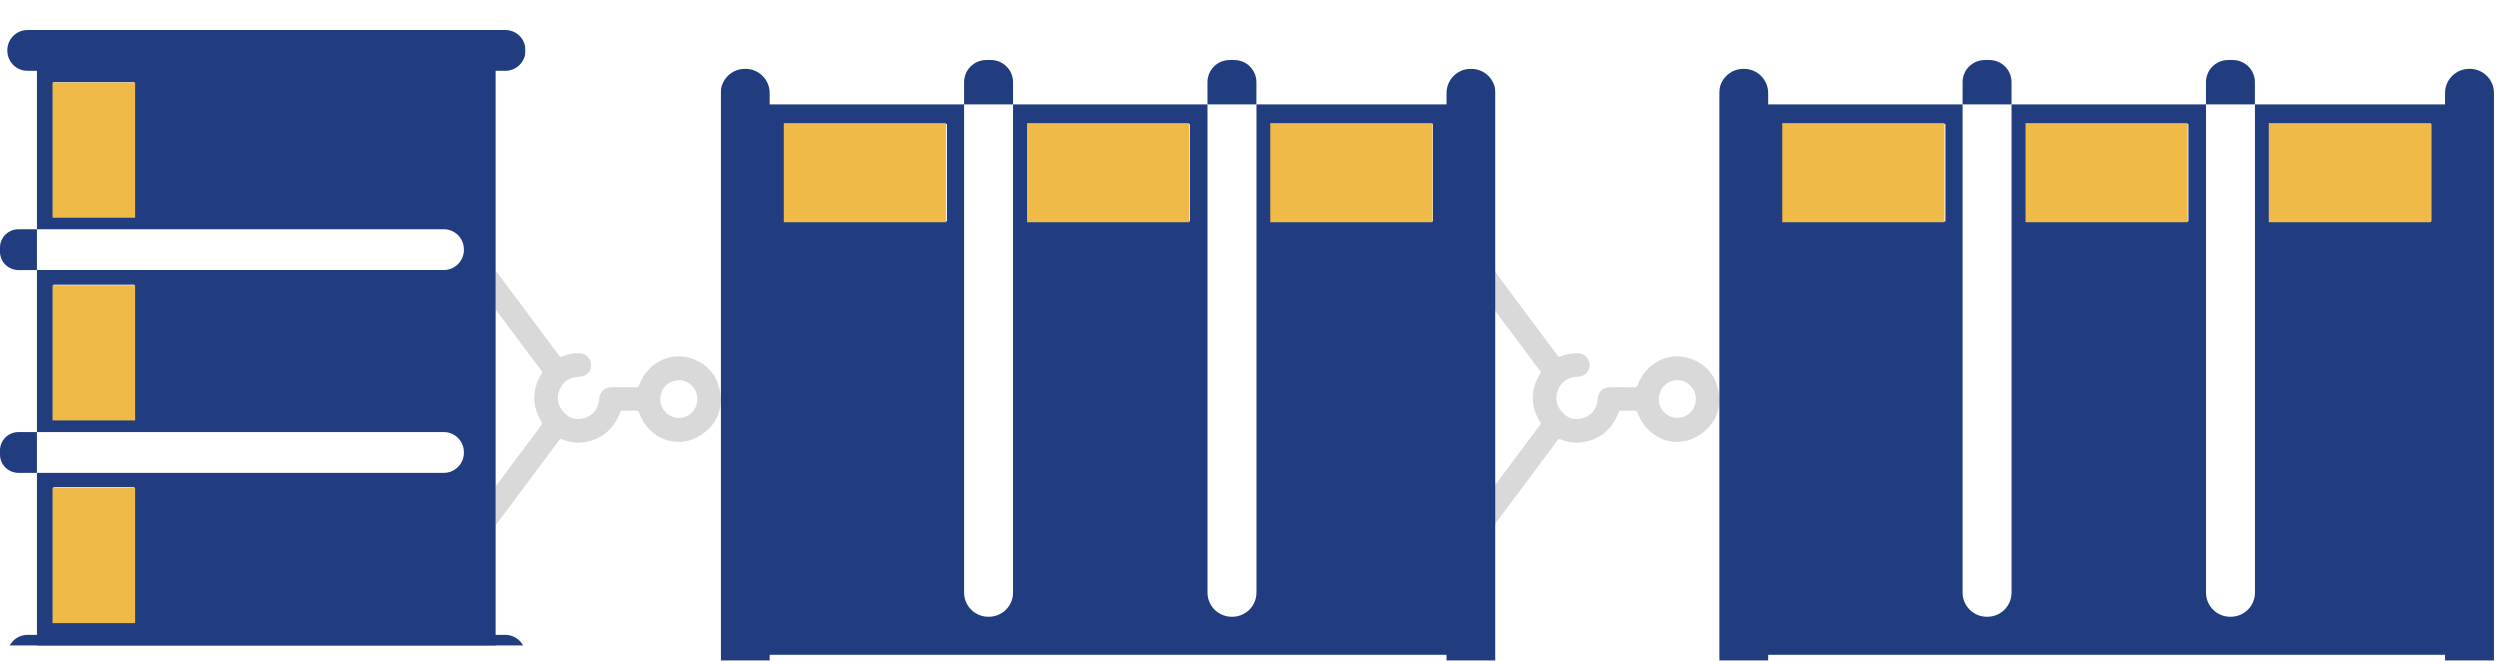
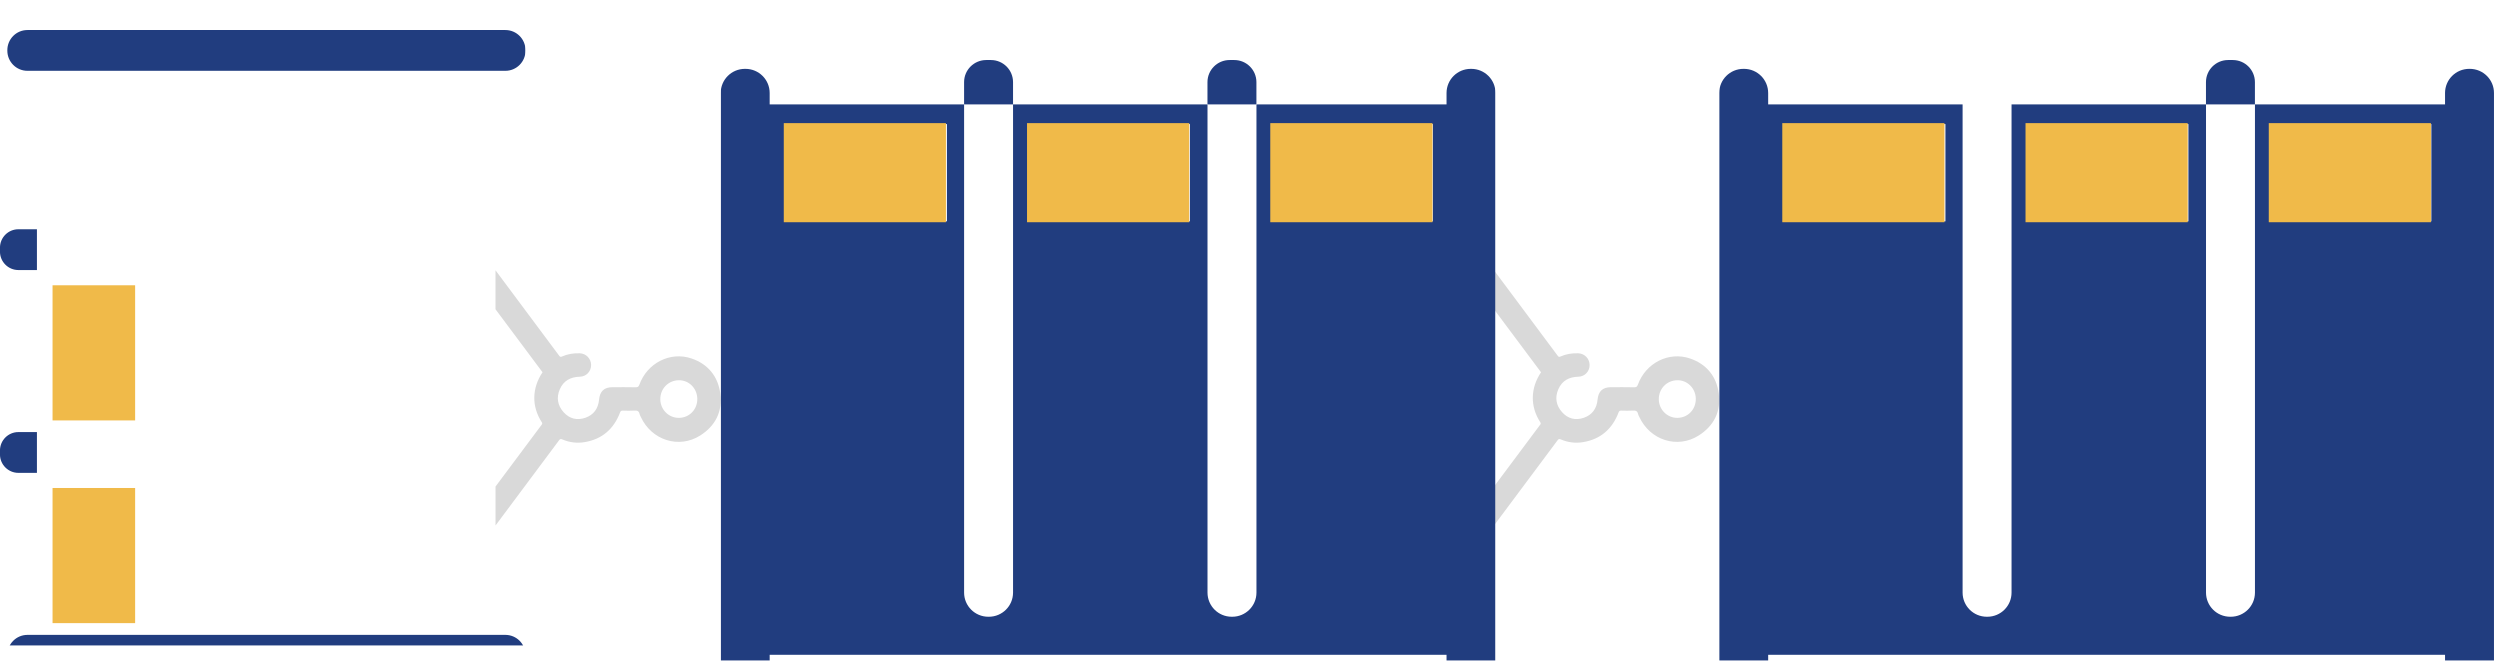
<svg xmlns="http://www.w3.org/2000/svg" width="333" height="88" viewBox="0 0 333 88" fill="none">
  <g filter="url(#filter0_i_747_12037)">
    <path d="M74.488 43.39C72.802 41.117 71.105 38.848 69.412 36.578C68.273 35.055 67.139 33.527 66 32L66 37.194C68.088 39.995 70.177 42.793 72.265 45.587C70.842 47.708 70.799 50.14 72.165 52.239C72.286 52.424 72.201 52.507 72.108 52.63C70.216 55.16 68.327 57.694 66.438 60.224C66.292 60.415 66.15 60.611 66.004 60.803L66.004 65.993C68.828 62.207 71.657 58.417 74.478 54.632C74.609 54.454 74.712 54.451 74.908 54.534C75.858 54.939 76.861 55.062 77.868 54.892C80.191 54.509 81.756 53.151 82.599 50.925C82.671 50.734 82.774 50.69 82.959 50.694C83.478 50.708 84.001 50.723 84.52 50.69C84.887 50.665 85.111 50.755 85.189 51.146C85.214 51.28 85.296 51.403 85.356 51.533C86.786 54.642 90.433 55.808 93.268 54.009C95.282 52.731 96.267 50.824 95.943 48.414C95.634 46.112 94.293 44.498 92.133 43.756C89.273 42.771 86.196 44.36 85.161 47.252C85.058 47.538 84.926 47.589 84.663 47.585C83.631 47.567 82.603 47.567 81.571 47.574C80.451 47.585 79.899 48.128 79.793 49.253C79.682 50.433 79.063 51.266 77.971 51.646C76.872 52.026 75.862 51.794 75.061 50.893C74.264 49.988 74.09 48.949 74.57 47.845C75.075 46.687 76.022 46.206 77.242 46.177C78.106 46.159 78.754 45.449 78.736 44.599C78.722 43.766 78.064 43.086 77.224 43.057C76.406 43.028 75.609 43.151 74.855 43.488C74.688 43.564 74.599 43.542 74.485 43.386L74.488 43.39ZM87.953 49.206C87.932 47.788 88.999 46.676 90.404 46.647C91.753 46.622 92.852 47.712 92.88 49.101C92.909 50.524 91.838 51.646 90.433 51.66C89.085 51.675 87.975 50.574 87.953 49.206Z" fill="#D9D9D9" />
  </g>
  <g filter="url(#filter1_i_747_12037)">
    <path d="M207.488 43.39C205.802 41.117 204.105 38.848 202.412 36.578C201.273 35.055 200.139 33.527 199 32L199 37.194C201.088 39.995 203.177 42.793 205.265 45.587C203.842 47.708 203.799 50.14 205.165 52.239C205.286 52.424 205.201 52.507 205.108 52.63C203.216 55.16 201.327 57.694 199.438 60.224C199.292 60.415 199.15 60.611 199.004 60.803L199.004 65.993C201.828 62.207 204.657 58.417 207.478 54.632C207.609 54.454 207.712 54.451 207.908 54.534C208.858 54.939 209.861 55.062 210.868 54.892C213.191 54.509 214.756 53.151 215.599 50.925C215.67 50.734 215.774 50.69 215.959 50.694C216.478 50.708 217.001 50.723 217.52 50.69C217.887 50.665 218.111 50.755 218.189 51.146C218.214 51.28 218.296 51.403 218.356 51.533C219.786 54.642 223.433 55.808 226.268 54.009C228.282 52.731 229.267 50.824 228.943 48.414C228.634 46.112 227.293 44.498 225.133 43.756C222.273 42.771 219.196 44.36 218.161 47.252C218.058 47.538 217.926 47.589 217.663 47.585C216.631 47.567 215.603 47.567 214.571 47.574C213.451 47.585 212.899 48.128 212.792 49.253C212.682 50.433 212.063 51.266 210.971 51.646C209.872 52.026 208.862 51.794 208.061 50.893C207.264 49.988 207.09 48.949 207.57 47.845C208.075 46.687 209.022 46.206 210.242 46.177C211.106 46.159 211.754 45.449 211.736 44.599C211.722 43.766 211.064 43.086 210.224 43.057C209.406 43.028 208.609 43.151 207.855 43.488C207.688 43.564 207.599 43.542 207.485 43.386L207.488 43.39ZM220.953 49.206C220.932 47.788 221.999 46.676 223.404 46.647C224.753 46.622 225.852 47.712 225.88 49.101C225.909 50.524 224.838 51.646 223.433 51.66C222.085 51.675 220.975 50.574 220.953 49.206Z" fill="#D9D9D9" />
  </g>
  <g clip-path="url(#clip0_747_12037)">
    <g filter="url(#filter2_i_747_12037)">
      <path d="M67.317 0H3.656C2.176 0 0.977 1.202 0.977 2.684V2.749C0.977 4.232 2.176 5.433 3.656 5.433H67.317C68.797 5.433 69.996 4.232 69.996 2.749V2.684C69.996 1.202 68.797 0 67.317 0Z" fill="#213D7F" />
    </g>
    <g filter="url(#filter3_i_747_12037)">
      <path d="M4.919 26.537H2.45C1.096 26.537 -0.004 27.635 -0.004 28.996V29.512C-0.004 30.869 1.093 31.971 2.45 31.971H4.919V26.537Z" fill="#213D7F" />
    </g>
    <g filter="url(#filter4_i_747_12037)">
      <path d="M4.919 53.553H2.45C1.096 53.553 -0.004 54.651 -0.004 56.011V56.528C-0.004 57.884 1.093 58.986 2.45 58.986H4.919V53.553Z" fill="#213D7F" />
    </g>
    <g filter="url(#filter5_i_747_12037)">
-       <path d="M4.92 5.24V26.534H59.112C60.59 26.534 61.791 27.734 61.791 29.218V29.283C61.791 30.764 60.593 31.967 59.112 31.967H4.92V53.552H59.112C60.59 53.552 61.791 54.752 61.791 56.236V56.301C61.791 57.781 60.593 58.985 59.112 58.985H4.92V83.287H66.017V5.24H4.92ZM17.903 24.886H7.106V6.953H17.903V24.89V24.886ZM17.903 51.857H7.106V33.92H17.903V51.857ZM17.903 78.828H7.106V60.891H17.903V78.828Z" fill="#213D7F" />
-     </g>
+       </g>
    <g filter="url(#filter6_i_747_12037)">
-       <rect x="7" y="7" width="11" height="18" fill="#F0BA49" />
-     </g>
+       </g>
    <g filter="url(#filter7_i_747_12037)">
      <rect x="7" y="34" width="11" height="18" fill="#F0BA49" />
    </g>
    <g filter="url(#filter8_i_747_12037)">
      <rect x="7" y="61" width="11" height="18" fill="#F0BA49" />
    </g>
    <g filter="url(#filter9_i_747_12037)">
      <path d="M67.317 80.566H3.656C2.176 80.566 0.977 81.768 0.977 83.25V83.316C0.977 84.798 2.176 86 3.656 86H67.317C68.797 86 69.996 84.798 69.996 83.316V83.25C69.996 81.768 68.797 80.566 67.317 80.566Z" fill="#213D7F" />
    </g>
  </g>
  <g clip-path="url(#clip1_747_12037)">
    <g filter="url(#filter10_i_747_12037)">
      <path d="M199.199 84.78L199.199 8.387C199.199 6.611 197.757 5.172 195.978 5.172L195.9 5.172C194.121 5.172 192.679 6.611 192.679 8.387L192.679 84.78C192.679 86.556 194.121 87.996 195.9 87.996L195.978 87.996C197.757 87.996 199.199 86.556 199.199 84.78Z" fill="#213D7F" />
    </g>
    <g filter="url(#filter11_i_747_12037)">
      <path d="M102.52 84.78L102.52 8.387C102.52 6.611 101.078 5.172 99.299 5.172L99.22 5.172C97.441 5.172 95.999 6.611 95.999 8.387L95.999 84.78C95.999 86.556 97.441 87.996 99.22 87.996L99.299 87.996C101.078 87.996 102.52 86.556 102.52 84.78Z" fill="#213D7F" />
    </g>
    <g filter="url(#filter12_i_747_12037)">
      <path d="M167.355 9.904L167.355 6.941C167.355 5.316 166.037 3.996 164.405 3.996L163.786 3.996C162.158 3.996 160.835 5.312 160.835 6.941L160.835 9.904L167.355 9.904Z" fill="#213D7F" />
    </g>
    <g filter="url(#filter13_i_747_12037)">
      <path d="M134.937 9.904L134.937 6.941C134.937 5.316 133.62 3.996 131.987 3.996L131.368 3.996C129.74 3.996 128.417 5.312 128.417 6.941L128.417 9.904L134.937 9.904Z" fill="#213D7F" />
    </g>
    <g filter="url(#filter14_i_747_12037)">
      <path d="M192.912 9.904L167.36 9.904L167.36 74.935C167.36 76.708 165.92 78.15 164.139 78.15L164.06 78.15C162.284 78.15 160.84 76.712 160.84 74.935L160.84 9.904L134.938 9.904L134.938 74.935C134.938 76.708 133.498 78.15 131.717 78.15L131.639 78.15C129.863 78.15 128.418 76.712 128.418 74.935L128.418 9.904L99.257 9.904L99.257 83.221L192.912 83.221L192.912 9.904ZM169.337 25.484L169.337 12.527L190.857 12.527L190.857 25.484L169.332 25.484L169.337 25.484ZM136.972 25.484L136.972 12.527L158.496 12.527L158.496 25.484L136.972 25.484ZM104.607 25.484L104.607 12.527L126.131 12.527L126.131 25.484L104.607 25.484Z" fill="#213D7F" />
    </g>
    <g filter="url(#filter15_i_747_12037)">
      <rect x="190.801" y="12.4" width="13.2" height="21.6" transform="rotate(90 190.801 12.4)" fill="#F0BA49" />
    </g>
    <g filter="url(#filter16_i_747_12037)">
      <rect x="158.4" y="12.4" width="13.2" height="21.6" transform="rotate(90 158.4 12.4)" fill="#F0BA49" />
    </g>
    <g filter="url(#filter17_i_747_12037)">
      <rect x="126" y="12.4" width="13.2" height="21.6" transform="rotate(90 126 12.4)" fill="#F0BA49" />
    </g>
  </g>
  <g clip-path="url(#clip2_747_12037)">
    <g filter="url(#filter18_i_747_12037)">
      <path d="M332.199 84.78L332.199 8.387C332.199 6.611 330.757 5.172 328.978 5.172L328.9 5.172C327.121 5.172 325.679 6.611 325.679 8.387L325.679 84.78C325.679 86.556 327.121 87.996 328.9 87.996L328.978 87.996C330.757 87.996 332.199 86.556 332.199 84.78Z" fill="#213D7F" />
    </g>
    <g filter="url(#filter19_i_747_12037)">
      <path d="M235.52 84.78L235.52 8.387C235.52 6.611 234.078 5.172 232.299 5.172L232.22 5.172C230.441 5.172 228.999 6.611 228.999 8.387L228.999 84.78C228.999 86.556 230.441 87.996 232.22 87.996L232.299 87.996C234.078 87.996 235.52 86.556 235.52 84.78Z" fill="#213D7F" />
    </g>
    <g filter="url(#filter20_i_747_12037)">
      <path d="M300.355 9.904L300.355 6.941C300.355 5.316 299.037 3.996 297.405 3.996L296.786 3.996C295.158 3.996 293.835 5.312 293.835 6.941L293.835 9.904L300.355 9.904Z" fill="#213D7F" />
    </g>
    <g filter="url(#filter21_i_747_12037)">
-       <path d="M267.937 9.904L267.937 6.941C267.937 5.316 266.62 3.996 264.987 3.996L264.368 3.996C262.74 3.996 261.417 5.312 261.417 6.941L261.417 9.904L267.937 9.904Z" fill="#213D7F" />
-     </g>
+       </g>
    <g filter="url(#filter22_i_747_12037)">
      <path d="M325.912 9.904L300.36 9.904L300.36 74.935C300.36 76.708 298.92 78.15 297.139 78.15L297.06 78.15C295.284 78.15 293.84 76.712 293.84 74.935L293.84 9.904L267.938 9.904L267.938 74.935C267.938 76.708 266.498 78.15 264.717 78.15L264.639 78.15C262.863 78.15 261.418 76.712 261.418 74.935L261.418 9.904L232.257 9.904L232.257 83.221L325.912 83.221L325.912 9.904ZM302.337 25.484L302.337 12.527L323.857 12.527L323.857 25.484L302.332 25.484L302.337 25.484ZM269.972 25.484L269.972 12.527L291.496 12.527L291.496 25.484L269.972 25.484ZM237.607 25.484L237.607 12.527L259.131 12.527L259.131 25.484L237.607 25.484Z" fill="#213D7F" />
    </g>
    <g filter="url(#filter23_i_747_12037)">
      <rect x="323.801" y="12.4" width="13.2" height="21.6" transform="rotate(90 323.801 12.4)" fill="#F0BA49" />
    </g>
    <g filter="url(#filter24_i_747_12037)">
      <rect x="291.4" y="12.4" width="13.2" height="21.6" transform="rotate(90 291.4 12.4)" fill="#F0BA49" />
    </g>
    <g filter="url(#filter25_i_747_12037)">
      <rect x="259" y="12.4" width="13.2" height="21.6" transform="rotate(90 259 12.4)" fill="#F0BA49" />
    </g>
  </g>
  <defs>
    <filter id="filter0_i_747_12037" x="66" y="32" width="30.004" height="37.993" filterUnits="userSpaceOnUse" color-interpolation-filters="sRGB">
      <feFlood flood-opacity="0" result="BackgroundImageFix" />
      <feBlend mode="normal" in="SourceGraphic" in2="BackgroundImageFix" result="shape" />
      <feColorMatrix in="SourceAlpha" type="matrix" values="0 0 0 0 0 0 0 0 0 0 0 0 0 0 0 0 0 0 127 0" result="hardAlpha" />
      <feOffset dy="4" />
      <feGaussianBlur stdDeviation="2" />
      <feComposite in2="hardAlpha" operator="arithmetic" k2="-1" k3="1" />
      <feColorMatrix type="matrix" values="0 0 0 0 0 0 0 0 0 0 0 0 0 0 0 0 0 0 0.1 0" />
      <feBlend mode="normal" in2="shape" result="effect1_innerShadow_747_12037" />
    </filter>
    <filter id="filter1_i_747_12037" x="199" y="32" width="30.004" height="37.993" filterUnits="userSpaceOnUse" color-interpolation-filters="sRGB">
      <feFlood flood-opacity="0" result="BackgroundImageFix" />
      <feBlend mode="normal" in="SourceGraphic" in2="BackgroundImageFix" result="shape" />
      <feColorMatrix in="SourceAlpha" type="matrix" values="0 0 0 0 0 0 0 0 0 0 0 0 0 0 0 0 0 0 127 0" result="hardAlpha" />
      <feOffset dy="4" />
      <feGaussianBlur stdDeviation="2" />
      <feComposite in2="hardAlpha" operator="arithmetic" k2="-1" k3="1" />
      <feColorMatrix type="matrix" values="0 0 0 0 0 0 0 0 0 0 0 0 0 0 0 0 0 0 0.1 0" />
      <feBlend mode="normal" in2="shape" result="effect1_innerShadow_747_12037" />
    </filter>
    <filter id="filter2_i_747_12037" x="0.977" y="0" width="69.02" height="9.434" filterUnits="userSpaceOnUse" color-interpolation-filters="sRGB">
      <feFlood flood-opacity="0" result="BackgroundImageFix" />
      <feBlend mode="normal" in="SourceGraphic" in2="BackgroundImageFix" result="shape" />
      <feColorMatrix in="SourceAlpha" type="matrix" values="0 0 0 0 0 0 0 0 0 0 0 0 0 0 0 0 0 0 127 0" result="hardAlpha" />
      <feOffset dy="4" />
      <feGaussianBlur stdDeviation="2" />
      <feComposite in2="hardAlpha" operator="arithmetic" k2="-1" k3="1" />
      <feColorMatrix type="matrix" values="0 0 0 0 0 0 0 0 0 0 0 0 0 0 0 0 0 0 0.1 0" />
      <feBlend mode="normal" in2="shape" result="effect1_innerShadow_747_12037" />
    </filter>
    <filter id="filter3_i_747_12037" x="-0.004" y="26.537" width="4.923" height="9.434" filterUnits="userSpaceOnUse" color-interpolation-filters="sRGB">
      <feFlood flood-opacity="0" result="BackgroundImageFix" />
      <feBlend mode="normal" in="SourceGraphic" in2="BackgroundImageFix" result="shape" />
      <feColorMatrix in="SourceAlpha" type="matrix" values="0 0 0 0 0 0 0 0 0 0 0 0 0 0 0 0 0 0 127 0" result="hardAlpha" />
      <feOffset dy="4" />
      <feGaussianBlur stdDeviation="2" />
      <feComposite in2="hardAlpha" operator="arithmetic" k2="-1" k3="1" />
      <feColorMatrix type="matrix" values="0 0 0 0 0 0 0 0 0 0 0 0 0 0 0 0 0 0 0.1 0" />
      <feBlend mode="normal" in2="shape" result="effect1_innerShadow_747_12037" />
    </filter>
    <filter id="filter4_i_747_12037" x="-0.004" y="53.553" width="4.923" height="9.434" filterUnits="userSpaceOnUse" color-interpolation-filters="sRGB">
      <feFlood flood-opacity="0" result="BackgroundImageFix" />
      <feBlend mode="normal" in="SourceGraphic" in2="BackgroundImageFix" result="shape" />
      <feColorMatrix in="SourceAlpha" type="matrix" values="0 0 0 0 0 0 0 0 0 0 0 0 0 0 0 0 0 0 127 0" result="hardAlpha" />
      <feOffset dy="4" />
      <feGaussianBlur stdDeviation="2" />
      <feComposite in2="hardAlpha" operator="arithmetic" k2="-1" k3="1" />
      <feColorMatrix type="matrix" values="0 0 0 0 0 0 0 0 0 0 0 0 0 0 0 0 0 0 0.1 0" />
      <feBlend mode="normal" in2="shape" result="effect1_innerShadow_747_12037" />
    </filter>
    <filter id="filter5_i_747_12037" x="4.92" y="5.24" width="61.097" height="82.046" filterUnits="userSpaceOnUse" color-interpolation-filters="sRGB">
      <feFlood flood-opacity="0" result="BackgroundImageFix" />
      <feBlend mode="normal" in="SourceGraphic" in2="BackgroundImageFix" result="shape" />
      <feColorMatrix in="SourceAlpha" type="matrix" values="0 0 0 0 0 0 0 0 0 0 0 0 0 0 0 0 0 0 127 0" result="hardAlpha" />
      <feOffset dy="4" />
      <feGaussianBlur stdDeviation="2" />
      <feComposite in2="hardAlpha" operator="arithmetic" k2="-1" k3="1" />
      <feColorMatrix type="matrix" values="0 0 0 0 0 0 0 0 0 0 0 0 0 0 0 0 0 0 0.1 0" />
      <feBlend mode="normal" in2="shape" result="effect1_innerShadow_747_12037" />
    </filter>
    <filter id="filter6_i_747_12037" x="7" y="7" width="11" height="22" filterUnits="userSpaceOnUse" color-interpolation-filters="sRGB">
      <feFlood flood-opacity="0" result="BackgroundImageFix" />
      <feBlend mode="normal" in="SourceGraphic" in2="BackgroundImageFix" result="shape" />
      <feColorMatrix in="SourceAlpha" type="matrix" values="0 0 0 0 0 0 0 0 0 0 0 0 0 0 0 0 0 0 127 0" result="hardAlpha" />
      <feOffset dy="4" />
      <feGaussianBlur stdDeviation="2" />
      <feComposite in2="hardAlpha" operator="arithmetic" k2="-1" k3="1" />
      <feColorMatrix type="matrix" values="0 0 0 0 0 0 0 0 0 0 0 0 0 0 0 0 0 0 0.1 0" />
      <feBlend mode="normal" in2="shape" result="effect1_innerShadow_747_12037" />
    </filter>
    <filter id="filter7_i_747_12037" x="7" y="34" width="11" height="22" filterUnits="userSpaceOnUse" color-interpolation-filters="sRGB">
      <feFlood flood-opacity="0" result="BackgroundImageFix" />
      <feBlend mode="normal" in="SourceGraphic" in2="BackgroundImageFix" result="shape" />
      <feColorMatrix in="SourceAlpha" type="matrix" values="0 0 0 0 0 0 0 0 0 0 0 0 0 0 0 0 0 0 127 0" result="hardAlpha" />
      <feOffset dy="4" />
      <feGaussianBlur stdDeviation="2" />
      <feComposite in2="hardAlpha" operator="arithmetic" k2="-1" k3="1" />
      <feColorMatrix type="matrix" values="0 0 0 0 0 0 0 0 0 0 0 0 0 0 0 0 0 0 0.1 0" />
      <feBlend mode="normal" in2="shape" result="effect1_innerShadow_747_12037" />
    </filter>
    <filter id="filter8_i_747_12037" x="7" y="61" width="11" height="22" filterUnits="userSpaceOnUse" color-interpolation-filters="sRGB">
      <feFlood flood-opacity="0" result="BackgroundImageFix" />
      <feBlend mode="normal" in="SourceGraphic" in2="BackgroundImageFix" result="shape" />
      <feColorMatrix in="SourceAlpha" type="matrix" values="0 0 0 0 0 0 0 0 0 0 0 0 0 0 0 0 0 0 127 0" result="hardAlpha" />
      <feOffset dy="4" />
      <feGaussianBlur stdDeviation="2" />
      <feComposite in2="hardAlpha" operator="arithmetic" k2="-1" k3="1" />
      <feColorMatrix type="matrix" values="0 0 0 0 0 0 0 0 0 0 0 0 0 0 0 0 0 0 0.1 0" />
      <feBlend mode="normal" in2="shape" result="effect1_innerShadow_747_12037" />
    </filter>
    <filter id="filter9_i_747_12037" x="0.977" y="80.566" width="69.02" height="9.434" filterUnits="userSpaceOnUse" color-interpolation-filters="sRGB">
      <feFlood flood-opacity="0" result="BackgroundImageFix" />
      <feBlend mode="normal" in="SourceGraphic" in2="BackgroundImageFix" result="shape" />
      <feColorMatrix in="SourceAlpha" type="matrix" values="0 0 0 0 0 0 0 0 0 0 0 0 0 0 0 0 0 0 127 0" result="hardAlpha" />
      <feOffset dy="4" />
      <feGaussianBlur stdDeviation="2" />
      <feComposite in2="hardAlpha" operator="arithmetic" k2="-1" k3="1" />
      <feColorMatrix type="matrix" values="0 0 0 0 0 0 0 0 0 0 0 0 0 0 0 0 0 0 0.1 0" />
      <feBlend mode="normal" in2="shape" result="effect1_innerShadow_747_12037" />
    </filter>
    <filter id="filter10_i_747_12037" x="192.679" y="5.172" width="6.52" height="86.824" filterUnits="userSpaceOnUse" color-interpolation-filters="sRGB">
      <feFlood flood-opacity="0" result="BackgroundImageFix" />
      <feBlend mode="normal" in="SourceGraphic" in2="BackgroundImageFix" result="shape" />
      <feColorMatrix in="SourceAlpha" type="matrix" values="0 0 0 0 0 0 0 0 0 0 0 0 0 0 0 0 0 0 127 0" result="hardAlpha" />
      <feOffset dy="4" />
      <feGaussianBlur stdDeviation="2" />
      <feComposite in2="hardAlpha" operator="arithmetic" k2="-1" k3="1" />
      <feColorMatrix type="matrix" values="0 0 0 0 0 0 0 0 0 0 0 0 0 0 0 0 0 0 0.1 0" />
      <feBlend mode="normal" in2="shape" result="effect1_innerShadow_747_12037" />
    </filter>
    <filter id="filter11_i_747_12037" x="95.999" y="5.172" width="6.52" height="86.824" filterUnits="userSpaceOnUse" color-interpolation-filters="sRGB">
      <feFlood flood-opacity="0" result="BackgroundImageFix" />
      <feBlend mode="normal" in="SourceGraphic" in2="BackgroundImageFix" result="shape" />
      <feColorMatrix in="SourceAlpha" type="matrix" values="0 0 0 0 0 0 0 0 0 0 0 0 0 0 0 0 0 0 127 0" result="hardAlpha" />
      <feOffset dy="4" />
      <feGaussianBlur stdDeviation="2" />
      <feComposite in2="hardAlpha" operator="arithmetic" k2="-1" k3="1" />
      <feColorMatrix type="matrix" values="0 0 0 0 0 0 0 0 0 0 0 0 0 0 0 0 0 0 0.1 0" />
      <feBlend mode="normal" in2="shape" result="effect1_innerShadow_747_12037" />
    </filter>
    <filter id="filter12_i_747_12037" x="160.835" y="3.996" width="6.52" height="9.908" filterUnits="userSpaceOnUse" color-interpolation-filters="sRGB">
      <feFlood flood-opacity="0" result="BackgroundImageFix" />
      <feBlend mode="normal" in="SourceGraphic" in2="BackgroundImageFix" result="shape" />
      <feColorMatrix in="SourceAlpha" type="matrix" values="0 0 0 0 0 0 0 0 0 0 0 0 0 0 0 0 0 0 127 0" result="hardAlpha" />
      <feOffset dy="4" />
      <feGaussianBlur stdDeviation="2" />
      <feComposite in2="hardAlpha" operator="arithmetic" k2="-1" k3="1" />
      <feColorMatrix type="matrix" values="0 0 0 0 0 0 0 0 0 0 0 0 0 0 0 0 0 0 0.1 0" />
      <feBlend mode="normal" in2="shape" result="effect1_innerShadow_747_12037" />
    </filter>
    <filter id="filter13_i_747_12037" x="128.417" y="3.996" width="6.52" height="9.908" filterUnits="userSpaceOnUse" color-interpolation-filters="sRGB">
      <feFlood flood-opacity="0" result="BackgroundImageFix" />
      <feBlend mode="normal" in="SourceGraphic" in2="BackgroundImageFix" result="shape" />
      <feColorMatrix in="SourceAlpha" type="matrix" values="0 0 0 0 0 0 0 0 0 0 0 0 0 0 0 0 0 0 127 0" result="hardAlpha" />
      <feOffset dy="4" />
      <feGaussianBlur stdDeviation="2" />
      <feComposite in2="hardAlpha" operator="arithmetic" k2="-1" k3="1" />
      <feColorMatrix type="matrix" values="0 0 0 0 0 0 0 0 0 0 0 0 0 0 0 0 0 0 0.1 0" />
      <feBlend mode="normal" in2="shape" result="effect1_innerShadow_747_12037" />
    </filter>
    <filter id="filter14_i_747_12037" x="99.257" y="9.904" width="93.656" height="77.317" filterUnits="userSpaceOnUse" color-interpolation-filters="sRGB">
      <feFlood flood-opacity="0" result="BackgroundImageFix" />
      <feBlend mode="normal" in="SourceGraphic" in2="BackgroundImageFix" result="shape" />
      <feColorMatrix in="SourceAlpha" type="matrix" values="0 0 0 0 0 0 0 0 0 0 0 0 0 0 0 0 0 0 127 0" result="hardAlpha" />
      <feOffset dy="4" />
      <feGaussianBlur stdDeviation="2" />
      <feComposite in2="hardAlpha" operator="arithmetic" k2="-1" k3="1" />
      <feColorMatrix type="matrix" values="0 0 0 0 0 0 0 0 0 0 0 0 0 0 0 0 0 0 0.1 0" />
      <feBlend mode="normal" in2="shape" result="effect1_innerShadow_747_12037" />
    </filter>
    <filter id="filter15_i_747_12037" x="169.201" y="12.4" width="21.6" height="17.2" filterUnits="userSpaceOnUse" color-interpolation-filters="sRGB">
      <feFlood flood-opacity="0" result="BackgroundImageFix" />
      <feBlend mode="normal" in="SourceGraphic" in2="BackgroundImageFix" result="shape" />
      <feColorMatrix in="SourceAlpha" type="matrix" values="0 0 0 0 0 0 0 0 0 0 0 0 0 0 0 0 0 0 127 0" result="hardAlpha" />
      <feOffset dy="4" />
      <feGaussianBlur stdDeviation="2" />
      <feComposite in2="hardAlpha" operator="arithmetic" k2="-1" k3="1" />
      <feColorMatrix type="matrix" values="0 0 0 0 0 0 0 0 0 0 0 0 0 0 0 0 0 0 0.1 0" />
      <feBlend mode="normal" in2="shape" result="effect1_innerShadow_747_12037" />
    </filter>
    <filter id="filter16_i_747_12037" x="136.8" y="12.4" width="21.6" height="17.2" filterUnits="userSpaceOnUse" color-interpolation-filters="sRGB">
      <feFlood flood-opacity="0" result="BackgroundImageFix" />
      <feBlend mode="normal" in="SourceGraphic" in2="BackgroundImageFix" result="shape" />
      <feColorMatrix in="SourceAlpha" type="matrix" values="0 0 0 0 0 0 0 0 0 0 0 0 0 0 0 0 0 0 127 0" result="hardAlpha" />
      <feOffset dy="4" />
      <feGaussianBlur stdDeviation="2" />
      <feComposite in2="hardAlpha" operator="arithmetic" k2="-1" k3="1" />
      <feColorMatrix type="matrix" values="0 0 0 0 0 0 0 0 0 0 0 0 0 0 0 0 0 0 0.1 0" />
      <feBlend mode="normal" in2="shape" result="effect1_innerShadow_747_12037" />
    </filter>
    <filter id="filter17_i_747_12037" x="104.4" y="12.4" width="21.6" height="17.2" filterUnits="userSpaceOnUse" color-interpolation-filters="sRGB">
      <feFlood flood-opacity="0" result="BackgroundImageFix" />
      <feBlend mode="normal" in="SourceGraphic" in2="BackgroundImageFix" result="shape" />
      <feColorMatrix in="SourceAlpha" type="matrix" values="0 0 0 0 0 0 0 0 0 0 0 0 0 0 0 0 0 0 127 0" result="hardAlpha" />
      <feOffset dy="4" />
      <feGaussianBlur stdDeviation="2" />
      <feComposite in2="hardAlpha" operator="arithmetic" k2="-1" k3="1" />
      <feColorMatrix type="matrix" values="0 0 0 0 0 0 0 0 0 0 0 0 0 0 0 0 0 0 0.1 0" />
      <feBlend mode="normal" in2="shape" result="effect1_innerShadow_747_12037" />
    </filter>
    <filter id="filter18_i_747_12037" x="325.679" y="5.172" width="6.52" height="86.824" filterUnits="userSpaceOnUse" color-interpolation-filters="sRGB">
      <feFlood flood-opacity="0" result="BackgroundImageFix" />
      <feBlend mode="normal" in="SourceGraphic" in2="BackgroundImageFix" result="shape" />
      <feColorMatrix in="SourceAlpha" type="matrix" values="0 0 0 0 0 0 0 0 0 0 0 0 0 0 0 0 0 0 127 0" result="hardAlpha" />
      <feOffset dy="4" />
      <feGaussianBlur stdDeviation="2" />
      <feComposite in2="hardAlpha" operator="arithmetic" k2="-1" k3="1" />
      <feColorMatrix type="matrix" values="0 0 0 0 0 0 0 0 0 0 0 0 0 0 0 0 0 0 0.1 0" />
      <feBlend mode="normal" in2="shape" result="effect1_innerShadow_747_12037" />
    </filter>
    <filter id="filter19_i_747_12037" x="229" y="5.172" width="6.52" height="86.824" filterUnits="userSpaceOnUse" color-interpolation-filters="sRGB">
      <feFlood flood-opacity="0" result="BackgroundImageFix" />
      <feBlend mode="normal" in="SourceGraphic" in2="BackgroundImageFix" result="shape" />
      <feColorMatrix in="SourceAlpha" type="matrix" values="0 0 0 0 0 0 0 0 0 0 0 0 0 0 0 0 0 0 127 0" result="hardAlpha" />
      <feOffset dy="4" />
      <feGaussianBlur stdDeviation="2" />
      <feComposite in2="hardAlpha" operator="arithmetic" k2="-1" k3="1" />
      <feColorMatrix type="matrix" values="0 0 0 0 0 0 0 0 0 0 0 0 0 0 0 0 0 0 0.1 0" />
      <feBlend mode="normal" in2="shape" result="effect1_innerShadow_747_12037" />
    </filter>
    <filter id="filter20_i_747_12037" x="293.835" y="3.996" width="6.52" height="9.908" filterUnits="userSpaceOnUse" color-interpolation-filters="sRGB">
      <feFlood flood-opacity="0" result="BackgroundImageFix" />
      <feBlend mode="normal" in="SourceGraphic" in2="BackgroundImageFix" result="shape" />
      <feColorMatrix in="SourceAlpha" type="matrix" values="0 0 0 0 0 0 0 0 0 0 0 0 0 0 0 0 0 0 127 0" result="hardAlpha" />
      <feOffset dy="4" />
      <feGaussianBlur stdDeviation="2" />
      <feComposite in2="hardAlpha" operator="arithmetic" k2="-1" k3="1" />
      <feColorMatrix type="matrix" values="0 0 0 0 0 0 0 0 0 0 0 0 0 0 0 0 0 0 0.1 0" />
      <feBlend mode="normal" in2="shape" result="effect1_innerShadow_747_12037" />
    </filter>
    <filter id="filter21_i_747_12037" x="261.417" y="3.996" width="6.52" height="9.908" filterUnits="userSpaceOnUse" color-interpolation-filters="sRGB">
      <feFlood flood-opacity="0" result="BackgroundImageFix" />
      <feBlend mode="normal" in="SourceGraphic" in2="BackgroundImageFix" result="shape" />
      <feColorMatrix in="SourceAlpha" type="matrix" values="0 0 0 0 0 0 0 0 0 0 0 0 0 0 0 0 0 0 127 0" result="hardAlpha" />
      <feOffset dy="4" />
      <feGaussianBlur stdDeviation="2" />
      <feComposite in2="hardAlpha" operator="arithmetic" k2="-1" k3="1" />
      <feColorMatrix type="matrix" values="0 0 0 0 0 0 0 0 0 0 0 0 0 0 0 0 0 0 0.1 0" />
      <feBlend mode="normal" in2="shape" result="effect1_innerShadow_747_12037" />
    </filter>
    <filter id="filter22_i_747_12037" x="232.257" y="9.904" width="93.656" height="77.317" filterUnits="userSpaceOnUse" color-interpolation-filters="sRGB">
      <feFlood flood-opacity="0" result="BackgroundImageFix" />
      <feBlend mode="normal" in="SourceGraphic" in2="BackgroundImageFix" result="shape" />
      <feColorMatrix in="SourceAlpha" type="matrix" values="0 0 0 0 0 0 0 0 0 0 0 0 0 0 0 0 0 0 127 0" result="hardAlpha" />
      <feOffset dy="4" />
      <feGaussianBlur stdDeviation="2" />
      <feComposite in2="hardAlpha" operator="arithmetic" k2="-1" k3="1" />
      <feColorMatrix type="matrix" values="0 0 0 0 0 0 0 0 0 0 0 0 0 0 0 0 0 0 0.1 0" />
      <feBlend mode="normal" in2="shape" result="effect1_innerShadow_747_12037" />
    </filter>
    <filter id="filter23_i_747_12037" x="302.201" y="12.4" width="21.6" height="17.2" filterUnits="userSpaceOnUse" color-interpolation-filters="sRGB">
      <feFlood flood-opacity="0" result="BackgroundImageFix" />
      <feBlend mode="normal" in="SourceGraphic" in2="BackgroundImageFix" result="shape" />
      <feColorMatrix in="SourceAlpha" type="matrix" values="0 0 0 0 0 0 0 0 0 0 0 0 0 0 0 0 0 0 127 0" result="hardAlpha" />
      <feOffset dy="4" />
      <feGaussianBlur stdDeviation="2" />
      <feComposite in2="hardAlpha" operator="arithmetic" k2="-1" k3="1" />
      <feColorMatrix type="matrix" values="0 0 0 0 0 0 0 0 0 0 0 0 0 0 0 0 0 0 0.1 0" />
      <feBlend mode="normal" in2="shape" result="effect1_innerShadow_747_12037" />
    </filter>
    <filter id="filter24_i_747_12037" x="269.8" y="12.4" width="21.6" height="17.2" filterUnits="userSpaceOnUse" color-interpolation-filters="sRGB">
      <feFlood flood-opacity="0" result="BackgroundImageFix" />
      <feBlend mode="normal" in="SourceGraphic" in2="BackgroundImageFix" result="shape" />
      <feColorMatrix in="SourceAlpha" type="matrix" values="0 0 0 0 0 0 0 0 0 0 0 0 0 0 0 0 0 0 127 0" result="hardAlpha" />
      <feOffset dy="4" />
      <feGaussianBlur stdDeviation="2" />
      <feComposite in2="hardAlpha" operator="arithmetic" k2="-1" k3="1" />
      <feColorMatrix type="matrix" values="0 0 0 0 0 0 0 0 0 0 0 0 0 0 0 0 0 0 0.1 0" />
      <feBlend mode="normal" in2="shape" result="effect1_innerShadow_747_12037" />
    </filter>
    <filter id="filter25_i_747_12037" x="237.4" y="12.4" width="21.6" height="17.2" filterUnits="userSpaceOnUse" color-interpolation-filters="sRGB">
      <feFlood flood-opacity="0" result="BackgroundImageFix" />
      <feBlend mode="normal" in="SourceGraphic" in2="BackgroundImageFix" result="shape" />
      <feColorMatrix in="SourceAlpha" type="matrix" values="0 0 0 0 0 0 0 0 0 0 0 0 0 0 0 0 0 0 127 0" result="hardAlpha" />
      <feOffset dy="4" />
      <feGaussianBlur stdDeviation="2" />
      <feComposite in2="hardAlpha" operator="arithmetic" k2="-1" k3="1" />
      <feColorMatrix type="matrix" values="0 0 0 0 0 0 0 0 0 0 0 0 0 0 0 0 0 0 0.1 0" />
      <feBlend mode="normal" in2="shape" result="effect1_innerShadow_747_12037" />
    </filter>
    <clipPath id="clip0_747_12037">
      <rect width="70" height="86" fill="white" />
    </clipPath>
    <clipPath id="clip1_747_12037">
      <rect width="84" height="103.2" fill="white" transform="translate(199.199 4) rotate(90)" />
    </clipPath>
    <clipPath id="clip2_747_12037">
      <rect width="84" height="103.2" fill="white" transform="translate(332.199 4) rotate(90)" />
    </clipPath>
  </defs>
</svg>